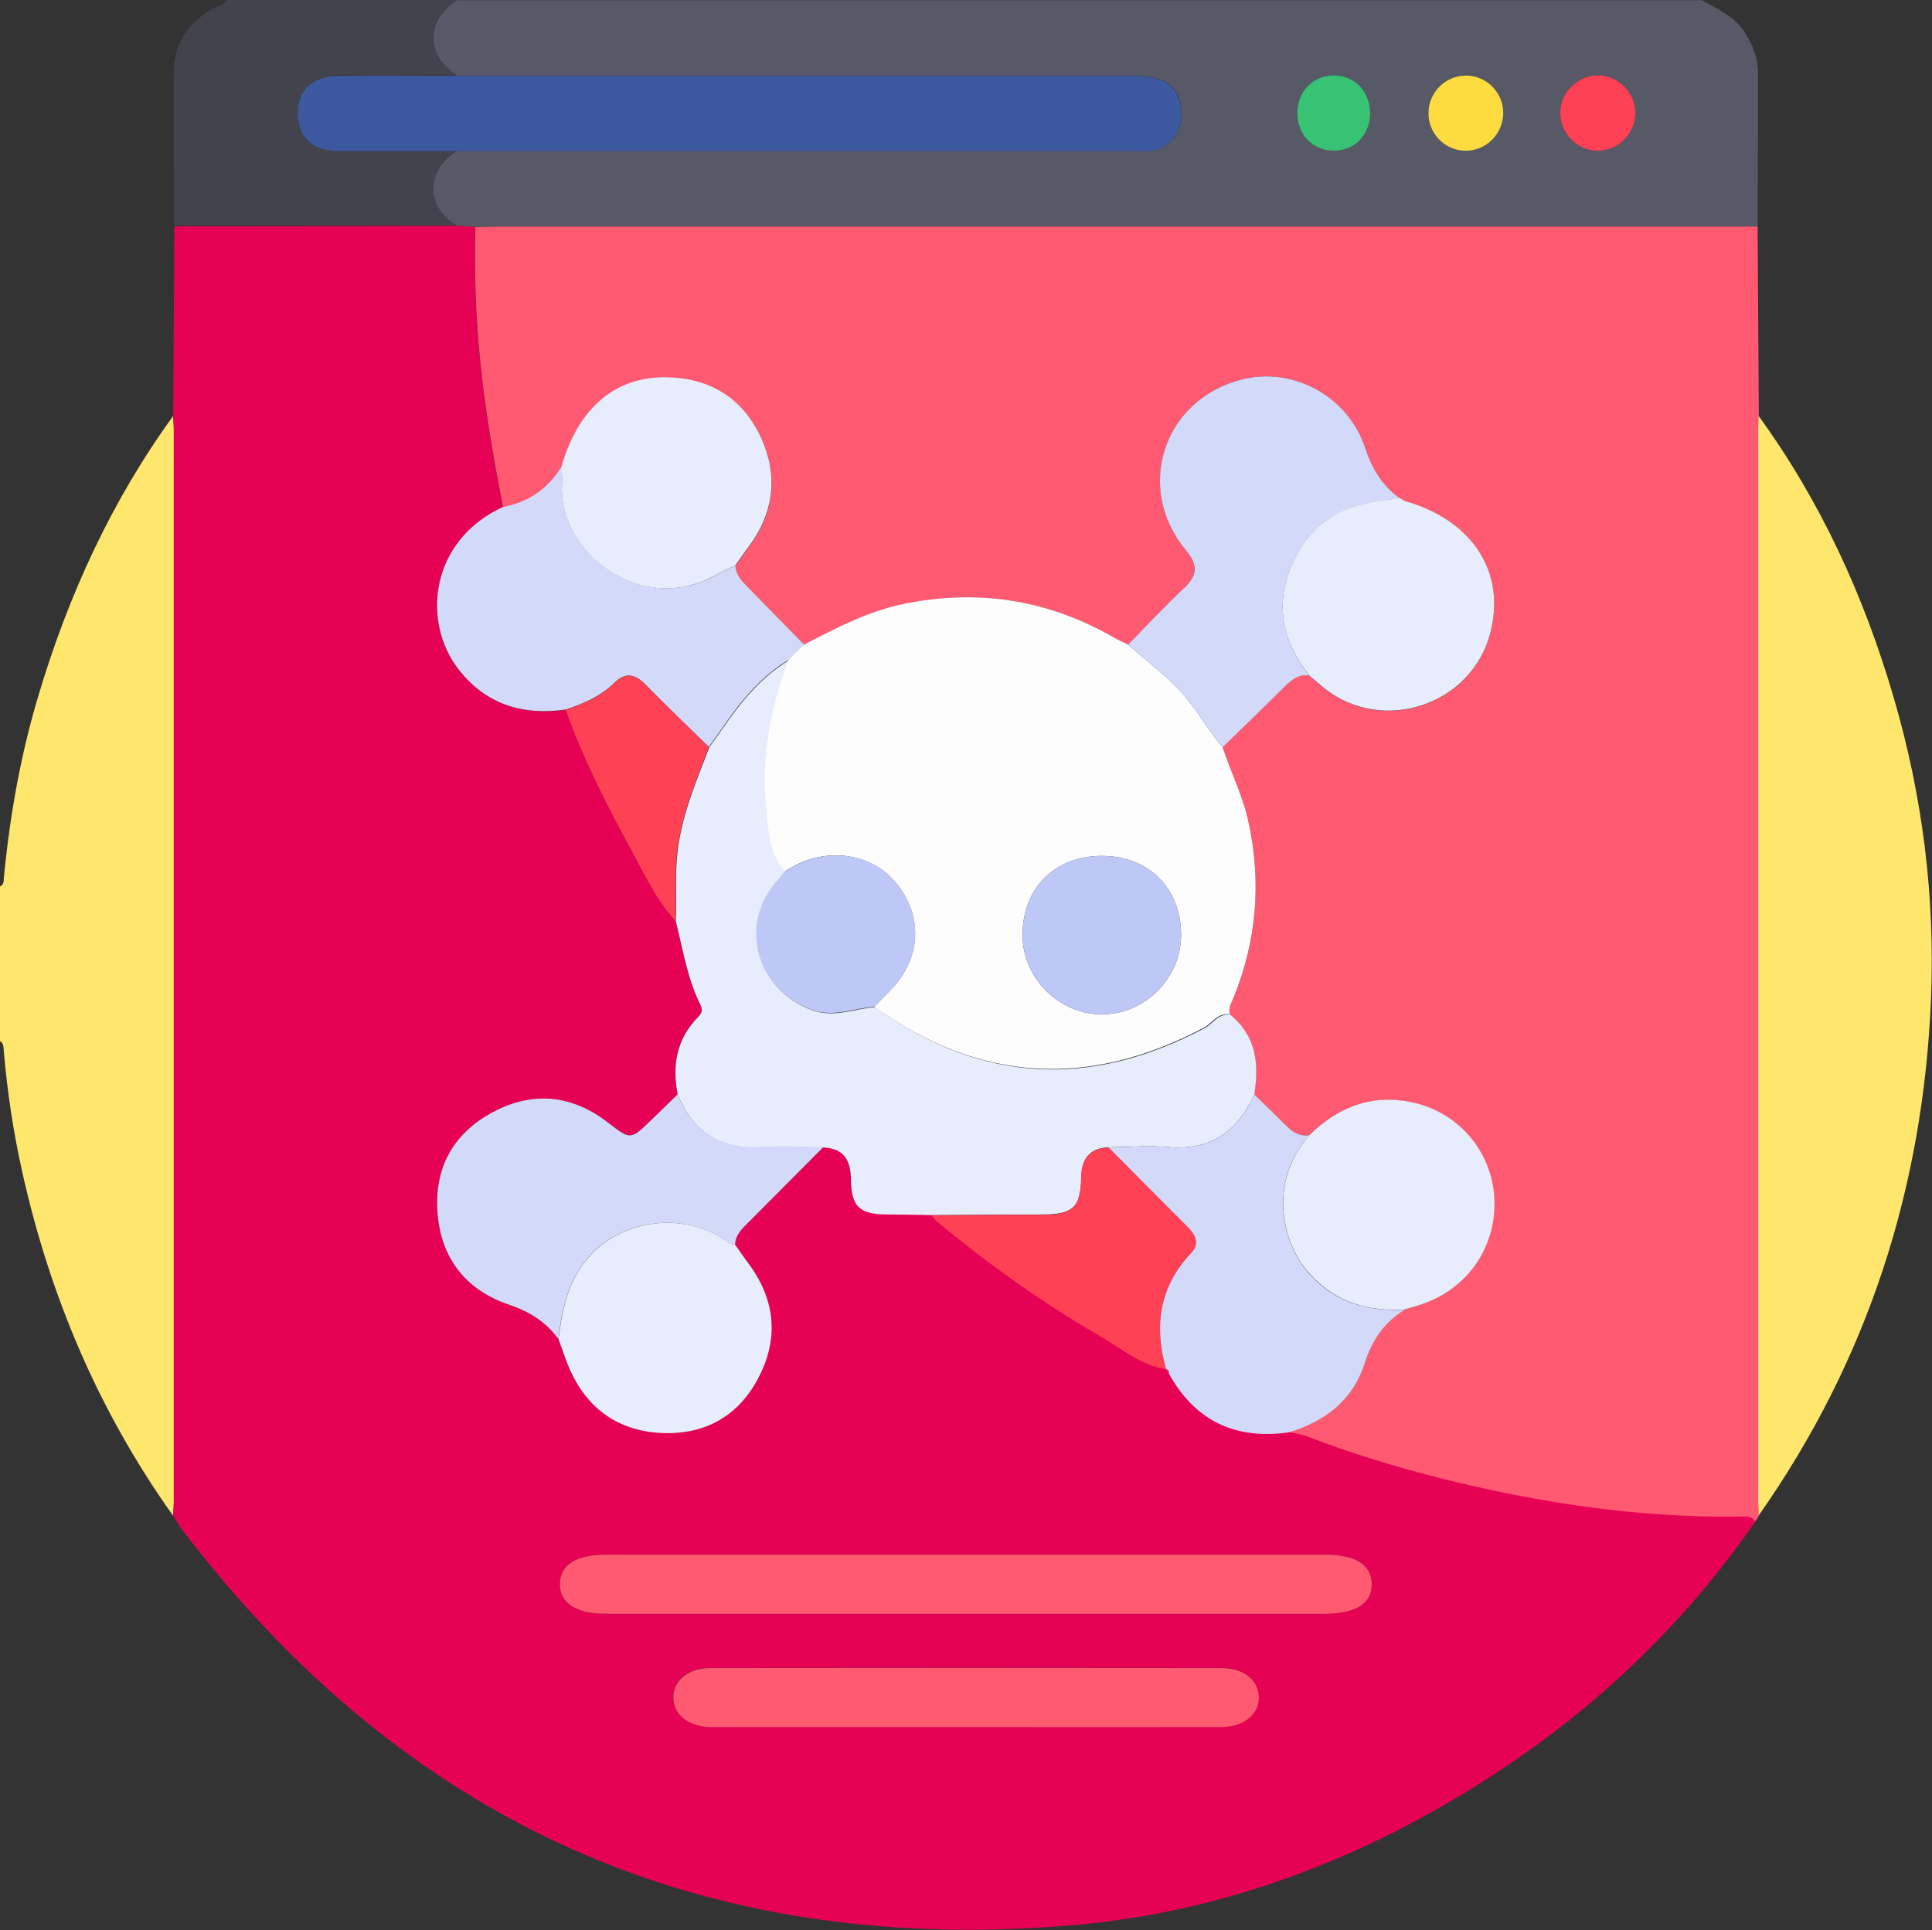
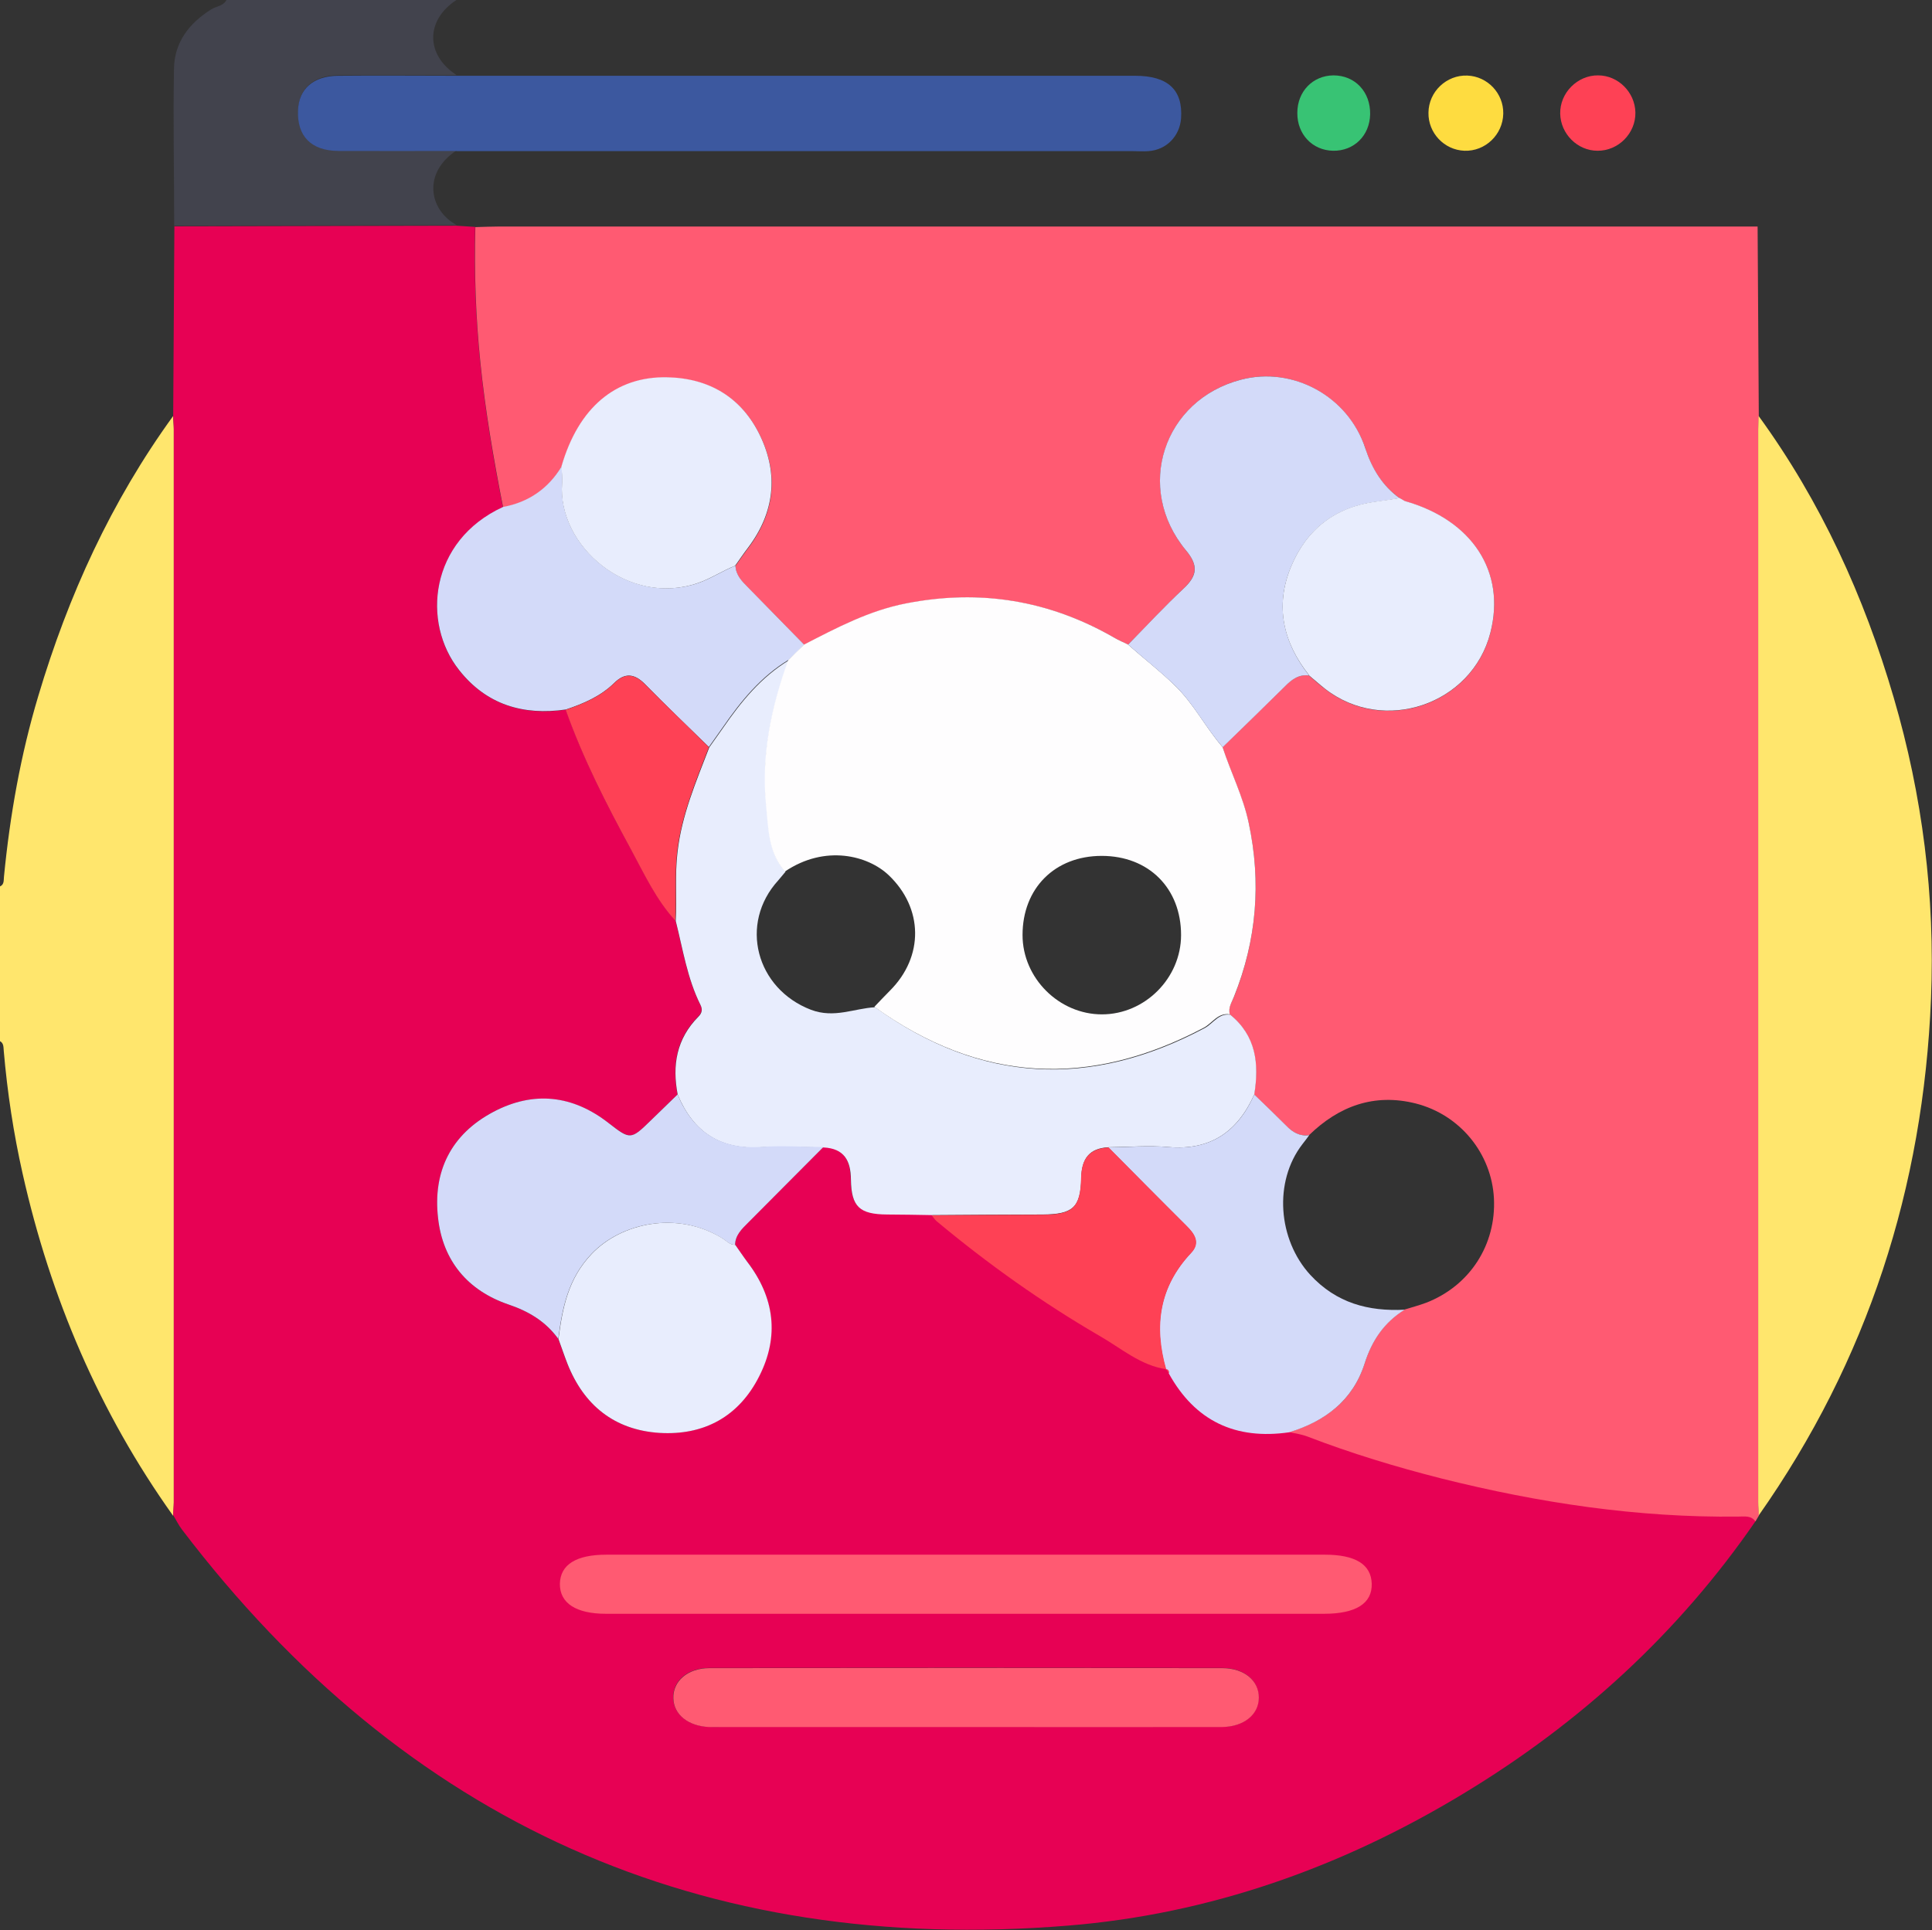
<svg xmlns="http://www.w3.org/2000/svg" id="_Ñëîé_1" data-name=" Ñëîé 1" viewBox="0 0 97.38 97.31">
  <rect x="0" y="0" width="97.38" height="97.31" fill="#333333" stroke="none" />
  <defs>
    <style>
      .cls-1 {
        fill: #fedc40;
      }

      .cls-2 {
        fill: #ffe66d;
      }

      .cls-3 {
        fill: #585966;
      }

      .cls-4 {
        fill: #d3daf9;
      }

      .cls-5 {
        fill: #bec8f6;
      }

      .cls-6 {
        fill: #3c589f;
      }

      .cls-7 {
        fill: #42434d;
      }

      .cls-8 {
        fill: #e8edfd;
      }

      .cls-9 {
        fill: #ff5a72;
      }

      .cls-10 {
        fill: #e70154;
      }

      .cls-11 {
        fill: #38c374;
      }

      .cls-12 {
        fill: #fe4155;
      }

      .cls-13 {
        fill: #fefdfe;
      }
    </style>
  </defs>
-   <path class="cls-3" d="M85.77,0c.8,.47,1.68,.82,2.2,1.67,.37,.61,.64,1.25,.64,1.96,0,2.59-.01,5.19-.02,7.78-21.13,0-42.27,0-63.4,0-.41,0-.82,.02-1.23,.03-.31-.02-.63-.04-.94-.06-1.43-.77-1.72-2.66,0-3.77,11.37,0,22.74,0,34.11,0,.25,0,.51,.01,.76,0,.91-.07,1.59-.75,1.65-1.65,.11-1.44-.65-2.15-2.32-2.15-11.4,0-22.8,0-34.2,0-1.56-1.01-1.58-2.77,0-3.8h62.76Zm-10,5.73c.02-1.02-.79-1.88-1.81-1.92-1.05-.04-1.95,.81-1.96,1.87-.01,1.02,.8,1.88,1.81,1.92,1.05,.04,1.94-.81,1.96-1.87Zm4.75,1.87c1.05,.01,1.93-.88,1.91-1.93-.02-1.02-.86-1.86-1.88-1.87-1.05-.01-1.93,.88-1.91,1.93,.02,1.02,.87,1.86,1.88,1.87Zm-15.13-1.91c0,1.09,.76,1.89,1.8,1.91,1.05,.02,1.85-.76,1.87-1.84,.02-1.13-.76-1.96-1.85-1.96-1.05,0-1.82,.81-1.82,1.89Z" />
  <path class="cls-2" d="M8.72,76.41c-3.72-5.22-6.18-11-7.58-17.24-.46-2.04-.77-4.1-.95-6.18-.02-.18,.01-.39-.19-.5v-7.8c.22-.1,.18-.31,.2-.49,.3-3.09,.84-6.14,1.73-9.11,1.51-5.07,3.68-9.82,6.8-14.12,0,.22,.03,.44,.03,.66,0,18.04,0,36.08,0,54.12,0,.22-.02,.44-.03,.66Z" />
  <path class="cls-7" d="M8.78,11.41c0-2.65-.06-5.3-.01-7.95,.02-1.32,.76-2.29,1.88-2.99,.26-.16,.61-.16,.77-.48h11.6c-1.59,1.03-1.57,2.79,0,3.8-1.99,0-3.97,0-5.96,0-1.26,.01-1.99,.66-2.03,1.75-.05,1.29,.66,2.02,2.03,2.04,1.99,.02,3.97,0,5.96,0-1.71,1.11-1.43,2.99,0,3.77-4.74,.01-9.49,.02-14.23,.03Z" />
-   <path class="cls-10" d="M8.78,11.41c4.74-.01,9.49-.02,14.23-.03,.31,.02,.63,.04,.94,.06-.06,2.27,.02,4.54,.25,6.79,.25,2.46,.66,4.91,1.15,7.34-3.71,1.72-4.1,5.84-2.21,8.22,1.38,1.74,3.23,2.3,5.38,1.99,.87,2.45,2.05,4.77,3.29,7.04,.67,1.24,1.28,2.54,2.24,3.6,.36,1.43,.58,2.9,1.25,4.24,.11,.23,.07,.41-.11,.59-1.1,1.11-1.33,2.45-1.04,3.93-.45,.44-.91,.87-1.36,1.32-.98,.97-1.02,.96-2.1,.13-1.82-1.41-3.8-1.64-5.83-.57-2.13,1.13-3.04,3-2.78,5.35,.24,2.16,1.5,3.66,3.56,4.36,1.03,.35,1.87,.86,2.5,1.73,.15,.41,.29,.83,.45,1.24,.84,2.1,2.38,3.35,4.63,3.49,2.26,.15,4.02-.83,5.04-2.86,1.01-2.01,.77-3.97-.61-5.77-.21-.27-.4-.56-.6-.85,.01-.49,.33-.79,.65-1.11,1.27-1.27,2.53-2.54,3.8-3.82,1.03,.06,1.36,.65,1.38,1.62,.02,1.39,.44,1.75,1.83,1.76,.75,0,1.5,.02,2.25,.03,.08,.1,.14,.21,.24,.29,2.59,2.16,5.33,4.11,8.24,5.8,1.07,.62,2.04,1.48,3.34,1.67h0c.05,.07,.1,.14,.15,.21,1.33,2.41,3.37,3.35,6.07,2.97,.31,.07,.62,.11,.91,.22,2.21,.84,4.48,1.54,6.77,2.12,4.9,1.23,9.88,1.98,14.95,1.92,.31,0,.64-.07,.87,.24-3.9,5.67-8.86,10.2-14.73,13.75-6.14,3.72-12.79,6.08-19.93,6.66-18.5,1.51-33.42-5.19-44.67-19.97-.17-.22-.29-.48-.44-.72,0-.22,.03-.44,.03-.66,0-18.04,0-36.08,0-54.12,0-.22-.02-.44-.03-.66,.02-3.18,.04-6.37,.06-9.55ZM48.69,81.36c6.02,0,12.04,0,18.05,0,1.6,0,2.43-.53,2.4-1.52-.03-.97-.82-1.46-2.37-1.46-12.07,0-24.14,0-36.2,0-1.54,0-2.34,.5-2.35,1.47-.02,.97,.81,1.51,2.32,1.51,6.05,0,12.1,0,18.15,0Zm-.04,5.7c4.31,0,8.61,0,12.92,0,1.12,0,1.86-.62,1.87-1.48,0-.86-.73-1.49-1.85-1.49-8.61-.01-17.23-.01-25.84,0-1.11,0-1.85,.67-1.82,1.52,.03,.82,.74,1.4,1.8,1.45,.22,.01,.44,0,.66,0,4.08,0,8.17,0,12.25,0Z" />
+   <path class="cls-10" d="M8.78,11.41c4.74-.01,9.49-.02,14.23-.03,.31,.02,.63,.04,.94,.06-.06,2.27,.02,4.54,.25,6.79,.25,2.46,.66,4.91,1.15,7.34-3.71,1.72-4.1,5.84-2.21,8.22,1.38,1.74,3.23,2.3,5.38,1.99,.87,2.45,2.05,4.77,3.29,7.04,.67,1.24,1.28,2.54,2.24,3.6,.36,1.43,.58,2.9,1.25,4.24,.11,.23,.07,.41-.11,.59-1.1,1.11-1.33,2.45-1.04,3.93-.45,.44-.91,.87-1.36,1.32-.98,.97-1.02,.96-2.1,.13-1.82-1.41-3.8-1.64-5.83-.57-2.13,1.13-3.04,3-2.78,5.35,.24,2.16,1.5,3.66,3.56,4.36,1.03,.35,1.87,.86,2.5,1.73,.15,.41,.29,.83,.45,1.24,.84,2.1,2.38,3.35,4.63,3.49,2.26,.15,4.02-.83,5.04-2.86,1.01-2.01,.77-3.97-.61-5.77-.21-.27-.4-.56-.6-.85,.01-.49,.33-.79,.65-1.11,1.27-1.27,2.53-2.54,3.8-3.82,1.03,.06,1.36,.65,1.38,1.62,.02,1.39,.44,1.75,1.83,1.76,.75,0,1.5,.02,2.25,.03,.08,.1,.14,.21,.24,.29,2.59,2.16,5.33,4.11,8.24,5.8,1.07,.62,2.04,1.48,3.34,1.67h0c.05,.07,.1,.14,.15,.21,1.33,2.41,3.37,3.35,6.07,2.97,.31,.07,.62,.11,.91,.22,2.21,.84,4.48,1.54,6.77,2.12,4.9,1.23,9.88,1.98,14.95,1.92,.31,0,.64-.07,.87,.24-3.9,5.67-8.86,10.2-14.73,13.75-6.14,3.72-12.79,6.08-19.93,6.66-18.5,1.51-33.42-5.19-44.67-19.97-.17-.22-.29-.48-.44-.72,0-.22,.03-.44,.03-.66,0-18.04,0-36.08,0-54.12,0-.22-.02-.44-.03-.66,.02-3.18,.04-6.37,.06-9.55ZM48.69,81.36Zm-.04,5.7c4.31,0,8.61,0,12.92,0,1.12,0,1.86-.62,1.87-1.48,0-.86-.73-1.49-1.85-1.49-8.61-.01-17.23-.01-25.84,0-1.11,0-1.85,.67-1.82,1.52,.03,.82,.74,1.4,1.8,1.45,.22,.01,.44,0,.66,0,4.08,0,8.17,0,12.25,0Z" />
  <path class="cls-9" d="M88.48,76.7c-.23-.31-.56-.24-.87-.24-5.07,.06-10.04-.69-14.95-1.92-2.29-.58-4.56-1.27-6.77-2.12-.29-.11-.61-.15-.91-.22,1.82-.55,3.22-1.61,3.8-3.46,.37-1.17,.99-2.08,2.02-2.72,.36-.11,.73-.21,1.08-.34,2.2-.85,3.54-2.92,3.42-5.27-.12-2.25-1.7-4.21-3.95-4.78-2.08-.52-3.86,.13-5.37,1.6-.48,.07-.83-.15-1.16-.48-.53-.53-1.07-1.05-1.61-1.57,.25-1.54,.1-2.96-1.22-4.03-.11-.34,.09-.61,.21-.9,1.14-2.84,1.38-5.75,.74-8.75-.29-1.34-.91-2.55-1.32-3.83,1.05-1.02,2.1-2.04,3.14-3.07,.35-.34,.7-.62,1.22-.54,.26,.22,.52,.46,.8,.67,2.96,2.32,7.41,.81,8.34-2.82,.79-3.07-.91-5.68-4.31-6.64-.09-.05-.18-.1-.26-.15h0c-.88-.64-1.4-1.48-1.73-2.51-.87-2.63-3.66-4.15-6.26-3.47-3.93,1.03-5.38,5.47-2.78,8.61,.64,.77,.55,1.28-.12,1.92-.96,.91-1.87,1.89-2.8,2.83-.22-.11-.46-.21-.67-.33-3.29-1.9-6.78-2.47-10.51-1.74-1.86,.36-3.5,1.23-5.15,2.08-.94-.96-1.87-1.92-2.82-2.88-.31-.31-.62-.62-.64-1.1,.22-.31,.43-.62,.66-.92,1.31-1.75,1.53-3.66,.6-5.61-.92-1.93-2.56-2.92-4.7-2.96-2.61-.05-4.47,1.55-5.32,4.49-.68,1.13-1.66,1.81-2.95,2.05-.48-2.43-.9-4.87-1.15-7.34-.23-2.25-.31-4.52-.25-6.79,.41-.01,.82-.03,1.23-.03,21.13,0,42.27,0,63.4,0,.02,3.18,.04,6.37,.06,9.55,0,.22-.02,.44-.02,.66,0,18.04,0,36.08,0,54.11,0,.22,.02,.44,.03,.66-.06,.1-.11,.19-.17,.29Z" />
  <path class="cls-2" d="M88.65,76.4c0-.22-.03-.44-.03-.66,0-18.04,0-36.08,0-54.11,0-.22,.02-.44,.02-.66,3.14,4.32,5.32,9.1,6.81,14.2,1.45,4.95,2.09,10.02,1.88,15.18-.39,9.52-3.19,18.24-8.69,26.06Z" />
  <path class="cls-6" d="M23.01,7.61c-1.99,0-3.97,.01-5.96,0-1.37-.01-2.08-.75-2.03-2.04,.04-1.09,.77-1.74,2.03-1.75,1.99-.02,3.97,0,5.96,0,11.4,0,22.8,0,34.2,0,1.66,0,2.42,.71,2.32,2.15-.07,.9-.74,1.59-1.65,1.65-.25,.02-.51,0-.76,0-11.37,0-22.74,0-34.11,0Z" />
  <path class="cls-1" d="M75.77,5.73c-.02,1.06-.91,1.91-1.96,1.87-1.02-.04-1.83-.9-1.81-1.92,.01-1.06,.91-1.91,1.96-1.87,1.02,.04,1.83,.9,1.81,1.92Z" />
  <path class="cls-12" d="M80.52,7.6c-1.01,0-1.86-.85-1.88-1.87-.02-1.05,.87-1.94,1.91-1.93,1.01,0,1.86,.85,1.88,1.87,.02,1.05-.86,1.94-1.91,1.93Z" />
  <path class="cls-11" d="M65.39,5.69c0-1.08,.78-1.88,1.82-1.89,1.09,0,1.87,.83,1.85,1.96-.02,1.08-.82,1.86-1.87,1.84-1.04-.02-1.81-.83-1.8-1.91Z" />
  <path class="cls-8" d="M62,51.15c1.32,1.07,1.47,2.48,1.22,4.03-.84,1.87-2.2,2.83-4.32,2.65-1-.09-2.02,0-3.03,.01-.97,.05-1.35,.58-1.37,1.54-.03,1.51-.43,1.84-1.96,1.85-1.86,0-3.71,.02-5.57,.03-.75-.01-1.5-.03-2.25-.03-1.39-.01-1.81-.38-1.83-1.76-.01-.97-.35-1.57-1.38-1.62-1.04,0-2.09-.08-3.13-.01-2.07,.14-3.44-.77-4.22-2.65-.29-1.48-.06-2.82,1.04-3.93,.18-.18,.22-.36,.11-.59-.67-1.34-.89-2.81-1.25-4.24,.06-1.16-.05-2.32,.09-3.48,.21-1.86,.94-3.55,1.6-5.27,.23-.33,.47-.66,.7-.99,.91-1.32,1.91-2.55,3.31-3.4-.87,2.36-1.38,4.79-1.12,7.31,.12,1.16,.1,2.39,.95,3.35-.12,.14-.24,.29-.36,.43-2,2.19-1.12,5.47,1.65,6.53,1.17,.44,2.16-.07,3.23-.13,5.32,3.84,10.85,4.11,16.61,1.05,.43-.23,.71-.77,1.31-.67Z" />
  <path class="cls-4" d="M39.74,33.27c-1.4,.85-2.4,2.08-3.31,3.4-.23,.33-.47,.66-.7,.99-1.08-1.05-2.17-2.1-3.22-3.17-.52-.53-1.01-.59-1.54-.07-.69,.68-1.55,1.05-2.45,1.35-2.15,.31-4-.24-5.38-1.99-1.89-2.38-1.5-6.51,2.21-8.22,1.29-.24,2.28-.92,2.96-2.05,.01,.28,.05,.57,.03,.85-.26,3.15,3.33,6.25,6.86,5.03,.66-.23,1.23-.62,1.87-.87,.02,.48,.33,.79,.64,1.1,.94,.96,1.88,1.92,2.82,2.88-.26,.26-.52,.52-.78,.77Z" />
  <path class="cls-9" d="M48.69,81.36c-6.05,0-12.1,0-18.15,0-1.51,0-2.33-.54-2.32-1.51,.02-.97,.82-1.47,2.35-1.47,12.07,0,24.14,0,36.2,0,1.55,0,2.34,.49,2.37,1.46,.03,1-.8,1.52-2.4,1.52-6.02,0-12.04,0-18.05,0Z" />
  <path class="cls-4" d="M55.87,57.84c1.01,0,2.03-.1,3.03-.01,2.12,.18,3.49-.78,4.32-2.65,.54,.52,1.08,1.04,1.61,1.57,.32,.33,.68,.55,1.16,.48-.11,.15-.22,.3-.34,.45-1.47,1.9-1.23,4.82,.39,6.59,1.32,1.43,2.93,1.85,4.76,1.76-1.03,.64-1.65,1.55-2.02,2.72-.59,1.85-1.99,2.91-3.8,3.46-2.7,.39-4.74-.56-6.07-2.97,.01-.11-.03-.19-.15-.21,0,0,0,0,0,0-.62-2.18-.34-4.15,1.26-5.86,.49-.52,.18-.97-.24-1.38-1.31-1.31-2.62-2.63-3.93-3.95Z" />
  <path class="cls-4" d="M34.15,55.17c.78,1.88,2.15,2.79,4.22,2.65,1.04-.07,2.09,0,3.13,.01-1.27,1.27-2.53,2.55-3.8,3.82-.31,.31-.64,.62-.65,1.11-.28,0-.45-.21-.66-.34-2.27-1.39-5.09-.77-6.58,.8-1.18,1.25-1.47,2.72-1.67,4.28-.63-.87-1.47-1.38-2.5-1.73-2.06-.7-3.32-2.2-3.56-4.36-.27-2.35,.65-4.22,2.78-5.35,2.04-1.08,4.02-.85,5.83,.57,1.07,.83,1.11,.84,2.1-.13,.45-.44,.91-.88,1.36-1.32Z" />
  <path class="cls-8" d="M28.15,67.5c.2-1.57,.49-3.04,1.67-4.28,1.49-1.57,4.31-2.19,6.58-.8,.21,.13,.38,.34,.66,.34,.2,.28,.39,.57,.6,.85,1.38,1.8,1.63,3.76,.61,5.77-1.02,2.03-2.78,3-5.04,2.86-2.26-.15-3.8-1.39-4.63-3.49-.16-.41-.3-.83-.45-1.24Z" />
  <path class="cls-9" d="M48.65,87.07c-4.08,0-8.17,0-12.25,0-.22,0-.44,0-.66,0-1.06-.05-1.78-.63-1.8-1.45-.03-.85,.71-1.52,1.82-1.52,8.61-.01,17.23-.01,25.84,0,1.12,0,1.86,.64,1.85,1.49,0,.85-.75,1.47-1.87,1.48-4.31,.01-8.61,0-12.92,0Z" />
  <path class="cls-12" d="M55.87,57.84c1.31,1.32,2.61,2.64,3.93,3.95,.42,.41,.73,.87,.24,1.38-1.61,1.71-1.88,3.68-1.26,5.86-1.29-.19-2.26-1.05-3.34-1.67-2.91-1.69-5.65-3.64-8.24-5.8-.09-.08-.16-.19-.24-.29,1.86-.01,3.71-.03,5.57-.03,1.53,0,1.93-.34,1.96-1.85,.02-.96,.4-1.48,1.37-1.54Z" />
  <path class="cls-12" d="M28.52,35.78c.9-.3,1.76-.67,2.45-1.35,.53-.52,1.02-.46,1.54,.07,1.06,1.07,2.15,2.11,3.22,3.17-.66,1.72-1.38,3.41-1.6,5.27-.13,1.17-.03,2.32-.09,3.48-.97-1.06-1.57-2.36-2.24-3.6-1.24-2.28-2.42-4.59-3.29-7.04Z" />
  <path class="cls-12" d="M58.77,69.02c.12,.02,.16,.1,.15,.21-.05-.07-.1-.14-.15-.21Z" />
  <path class="cls-13" d="M39.74,33.27c.26-.26,.52-.52,.78-.77,1.65-.85,3.29-1.72,5.15-2.08,3.73-.73,7.22-.16,10.51,1.74,.22,.13,.45,.22,.67,.33,.78,.69,1.6,1.32,2.35,2.05,.97,.93,1.56,2.13,2.42,3.12,.42,1.29,1.04,2.5,1.32,3.83,.64,3,.4,5.91-.74,8.75-.11,.29-.31,.56-.21,.9-.6-.1-.88,.44-1.31,.67-5.76,3.06-11.29,2.78-16.61-1.05,.26-.27,.52-.55,.78-.81,1.73-1.72,1.69-4.17-.06-5.83-1.03-.98-3.19-1.56-5.23-.18-.85-.97-.83-2.19-.95-3.35-.25-2.52,.26-4.95,1.12-7.31Zm15.79,9.88c-2.36,0-3.99,1.63-3.99,3.99,0,2.17,1.84,4,4,4,2.17,0,3.99-1.83,3.99-4,0-2.36-1.63-3.99-4-3.99Z" />
  <path class="cls-4" d="M61.63,37.67c-.87-.99-1.46-2.19-2.42-3.12-.75-.72-1.57-1.36-2.35-2.05,.93-.95,1.83-1.92,2.8-2.83,.68-.64,.76-1.15,.12-1.92-2.61-3.14-1.15-7.59,2.78-8.61,2.6-.68,5.4,.83,6.26,3.47,.34,1.03,.86,1.88,1.73,2.51-.4,.06-.8,.13-1.21,.18-2.05,.27-3.49,1.4-4.27,3.28-.82,1.98-.39,3.82,.92,5.48-.52-.08-.88,.2-1.22,.54-1.04,1.03-2.09,2.05-3.14,3.07Z" />
  <path class="cls-8" d="M65.99,34.05c-1.32-1.66-1.74-3.49-.92-5.48,.78-1.88,2.22-3.01,4.27-3.28,.4-.05,.8-.12,1.21-.18,0,0,0,0,0,0,.09,.05,.18,.1,.26,.15,3.4,.96,5.1,3.57,4.31,6.64-.93,3.63-5.38,5.14-8.34,2.82-.27-.21-.53-.45-.8-.67Z" />
  <path class="cls-8" d="M37.06,28.52c-.64,.25-1.21,.64-1.87,.87-3.52,1.23-7.11-1.87-6.86-5.03,.02-.28-.02-.57-.03-.85,.85-2.94,2.71-4.54,5.32-4.49,2.14,.04,3.78,1.03,4.7,2.96,.93,1.95,.71,3.86-.6,5.61-.23,.3-.44,.61-.66,.92Z" />
-   <path class="cls-8" d="M70.81,66.02c-1.84,.1-3.44-.33-4.76-1.76-1.63-1.76-1.86-4.69-.39-6.59,.11-.15,.22-.3,.34-.45,1.51-1.47,3.28-2.12,5.37-1.6,2.25,.56,3.83,2.52,3.95,4.78,.12,2.35-1.22,4.42-3.42,5.27-.35,.14-.72,.23-1.08,.34Z" />
  <path class="cls-4" d="M70.82,25.26c-.09-.05-.18-.1-.26-.15,.09,.05,.18,.1,.26,.15Z" />
-   <path class="cls-5" d="M39.57,43.94c2.05-1.38,4.21-.8,5.23,.18,1.75,1.67,1.79,4.11,.06,5.83-.27,.27-.52,.54-.78,.81-1.07,.06-2.06,.57-3.23,.13-2.77-1.06-3.65-4.34-1.65-6.53,.13-.14,.24-.29,.36-.43Z" />
-   <path class="cls-5" d="M55.53,43.15c2.37,0,4,1.63,4,3.99,0,2.17-1.82,4-3.99,4-2.16,0-4-1.83-4-4,0-2.36,1.63-3.99,3.99-3.99Z" />
</svg>